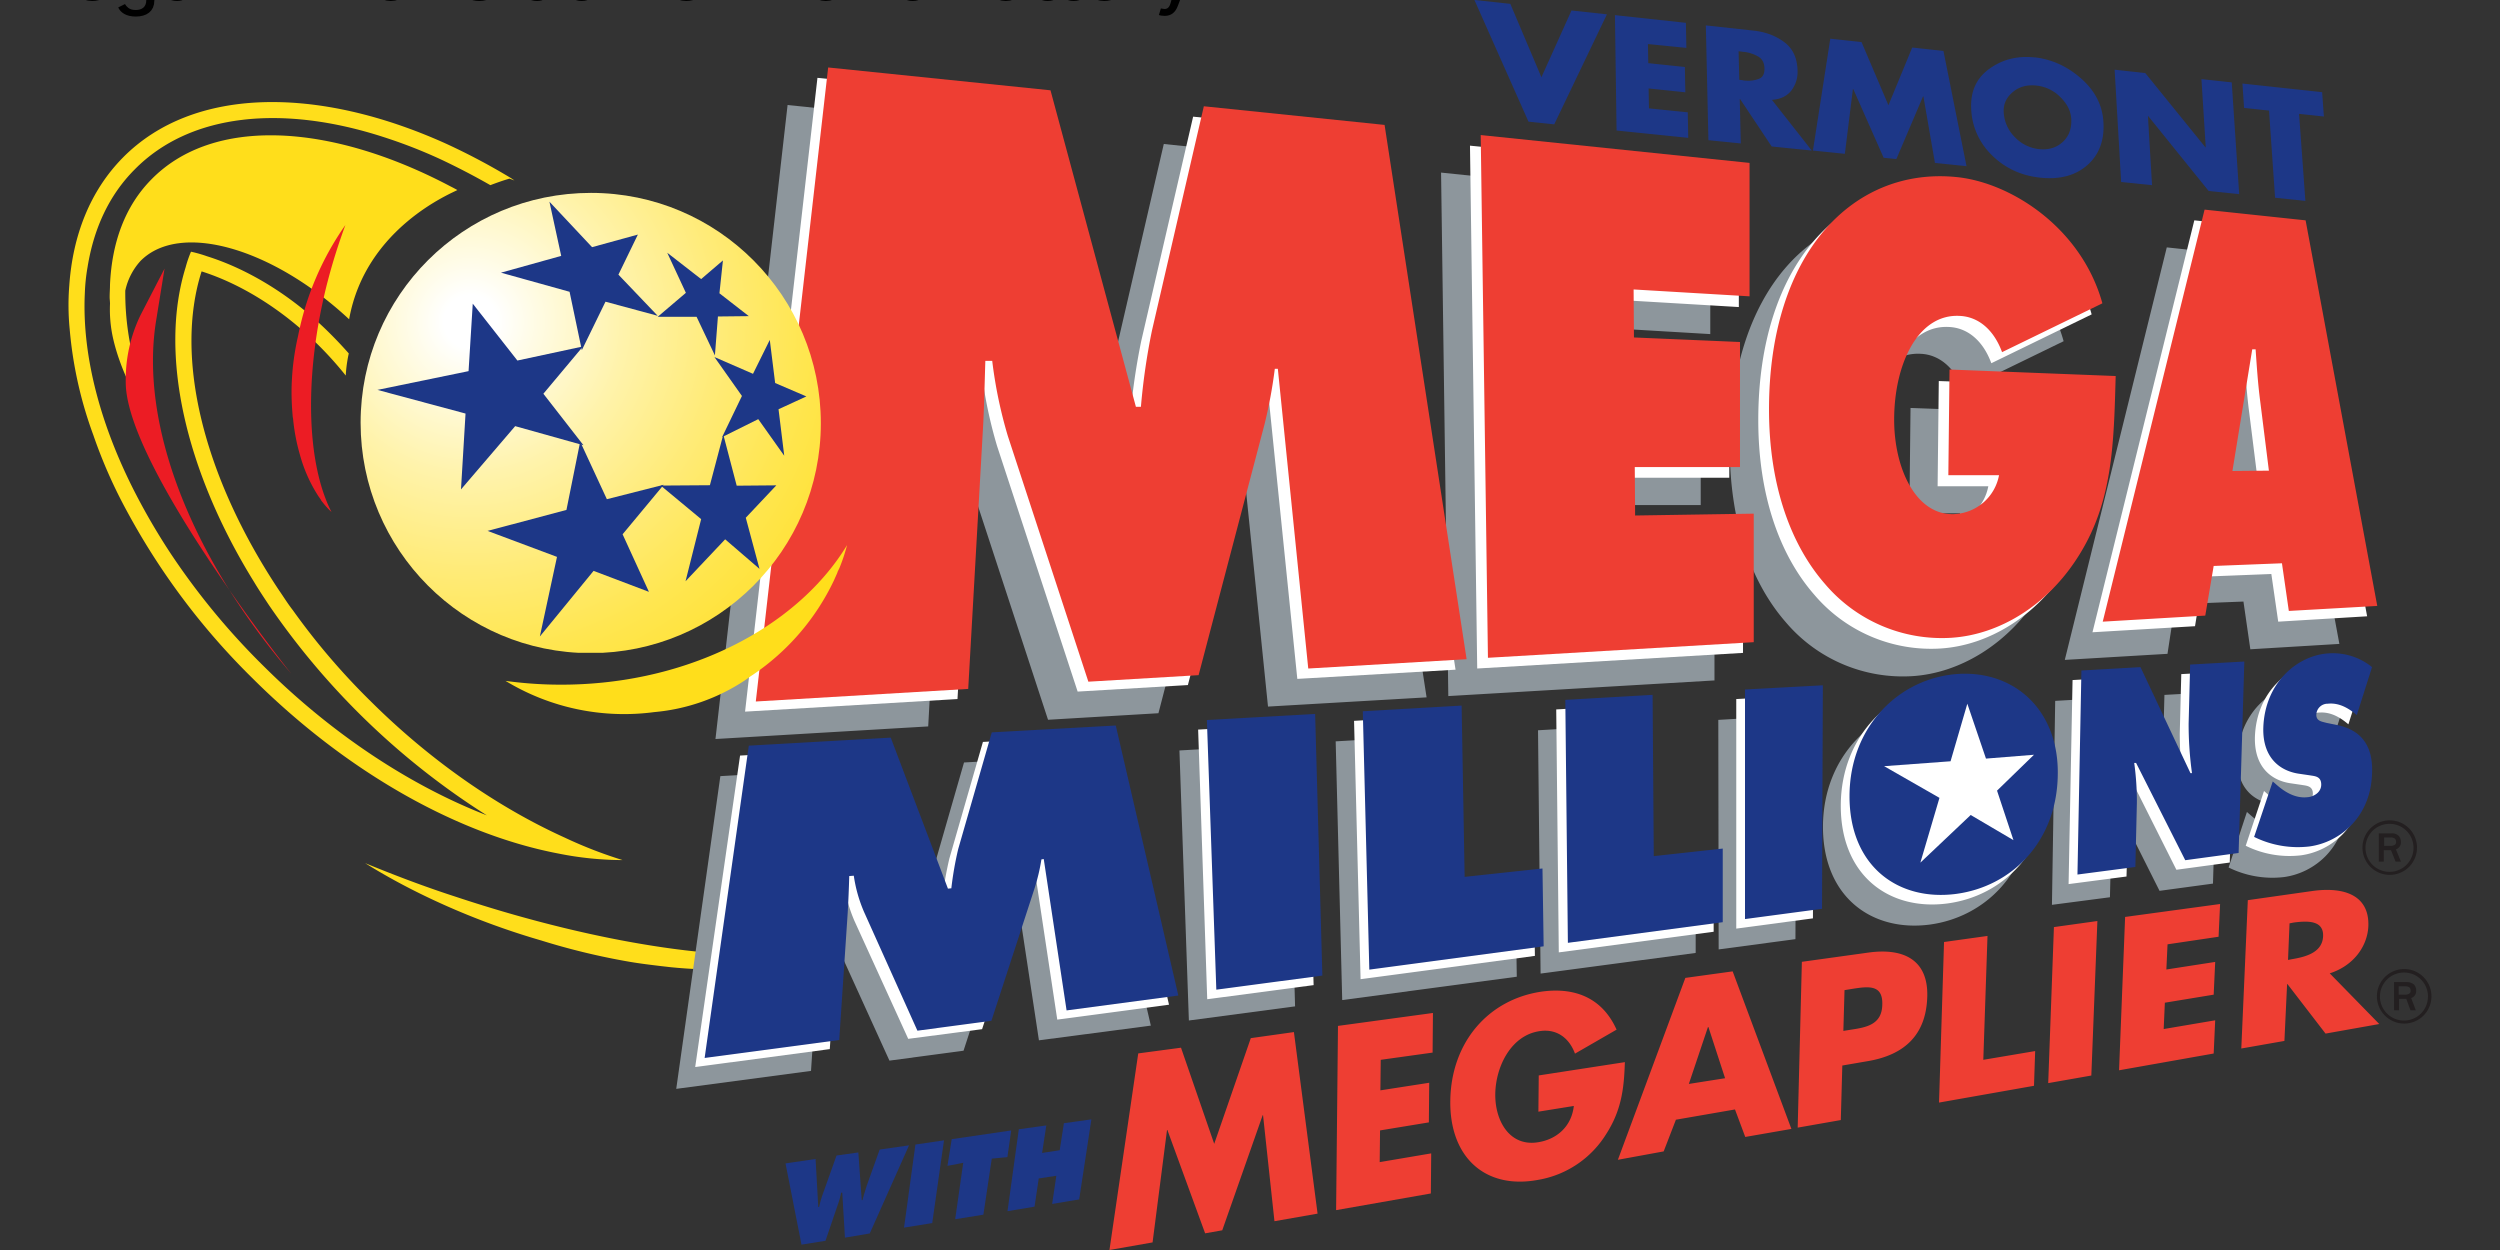
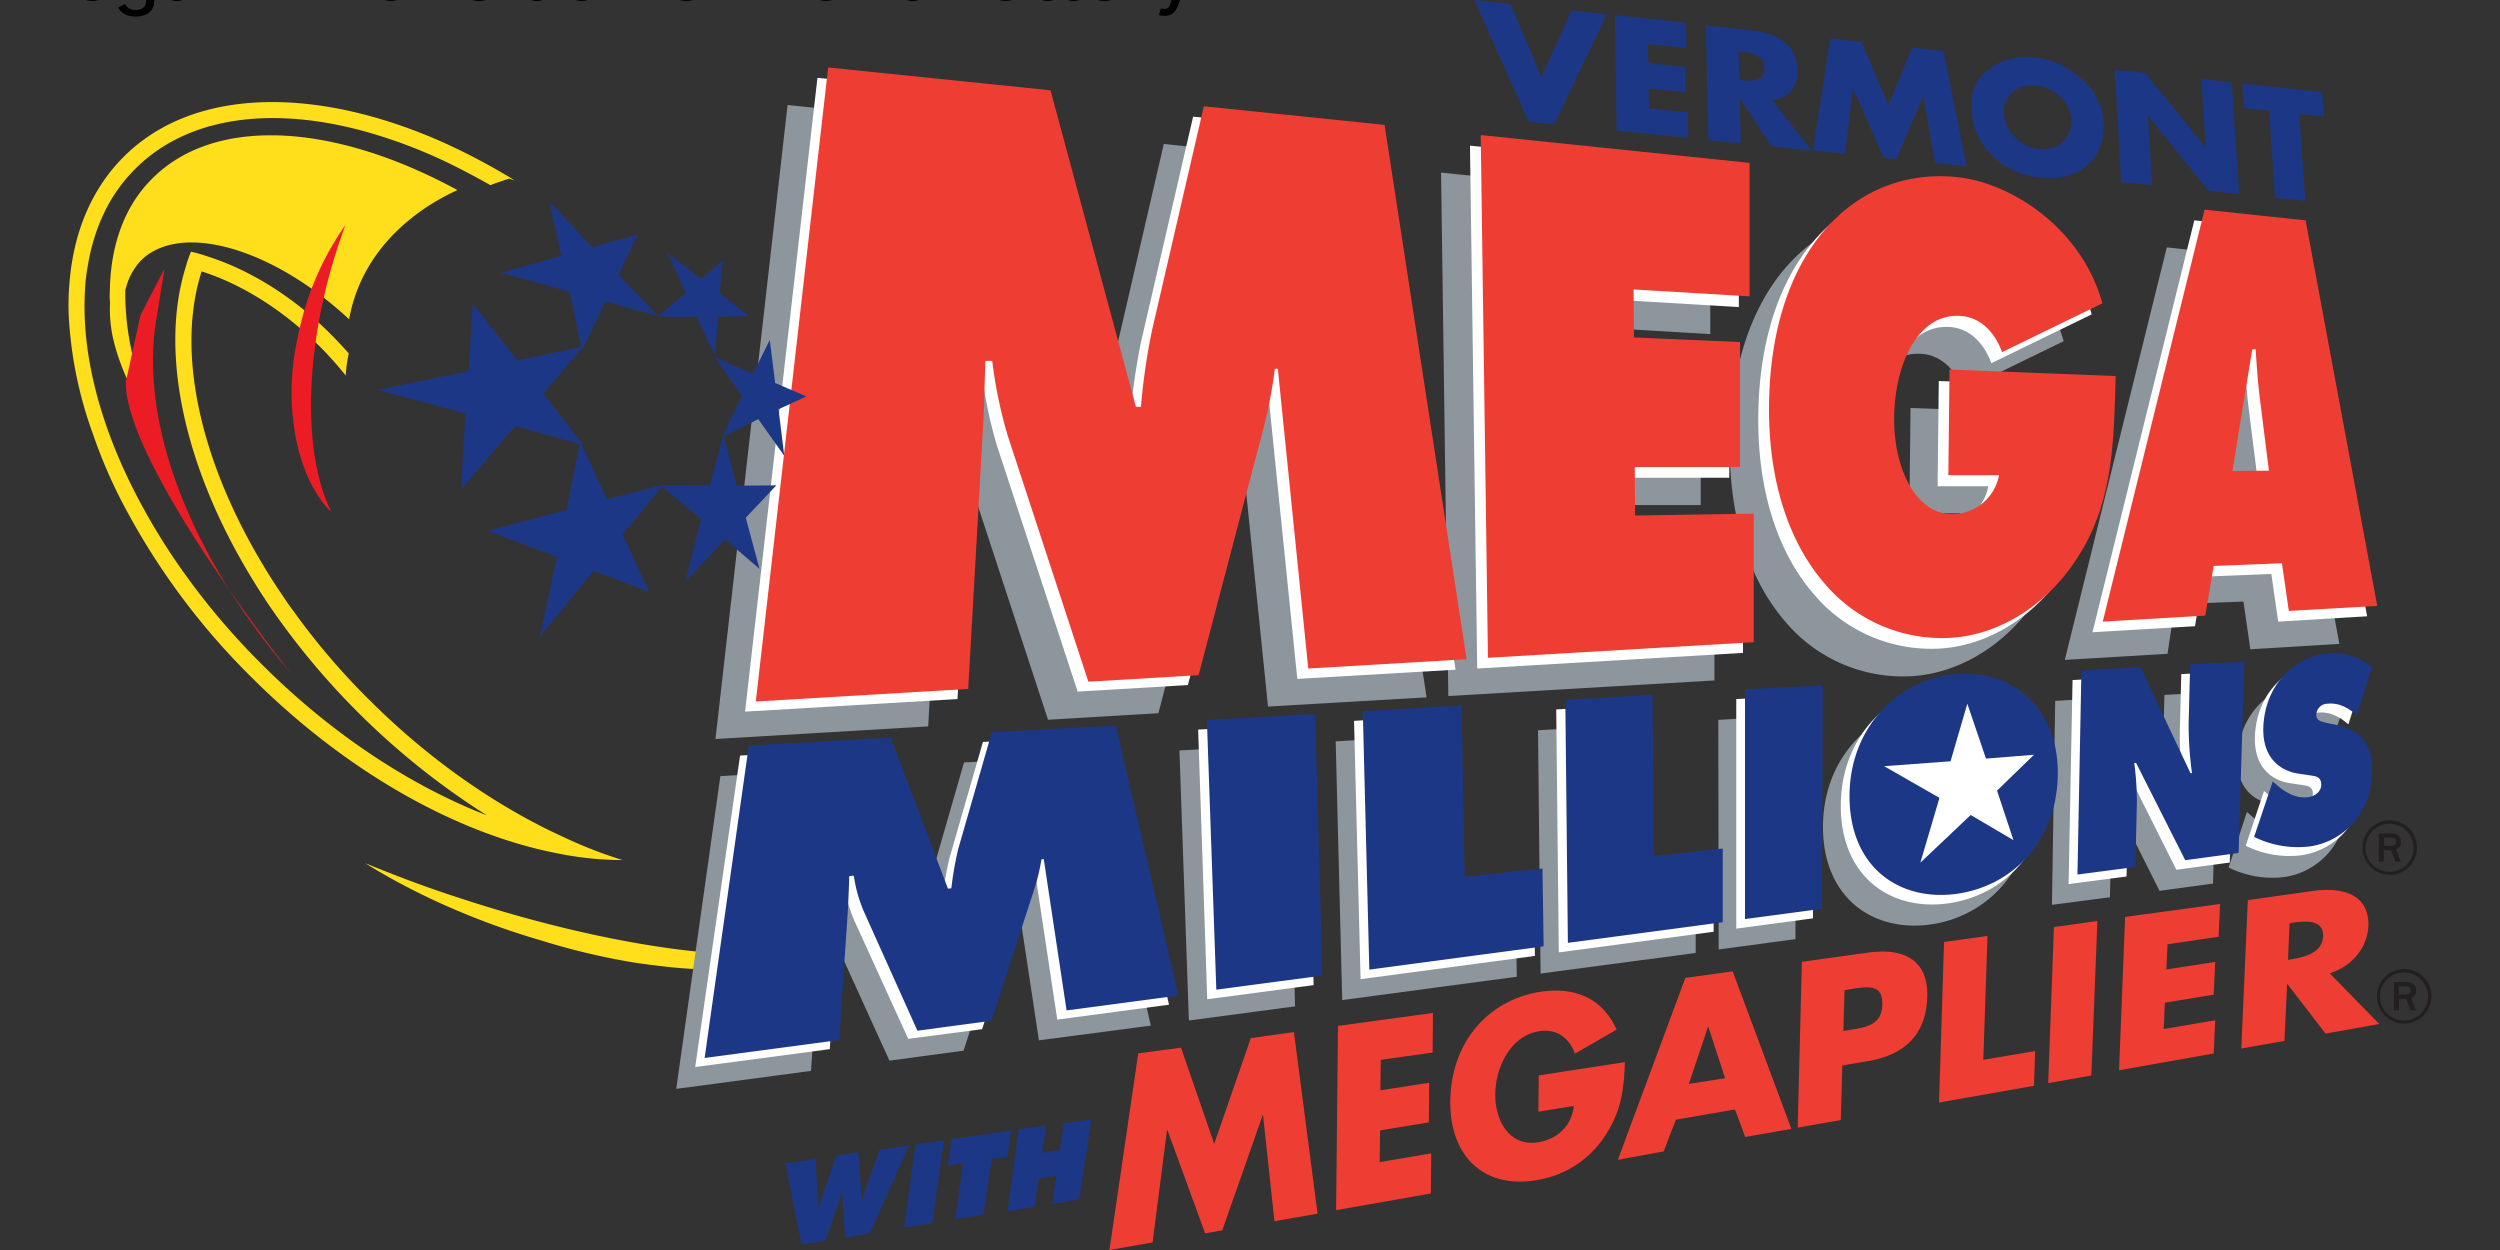
<svg xmlns="http://www.w3.org/2000/svg" viewBox="0 0 529.167 264.583">
  <rect x="0" y="0" width="529.167" height="264.583" fill="#333333" stroke="none" />
  <defs>
    <radialGradient id="a" cx="3164.8" cy="130.79" r="5.38" gradientTransform="matrix(84.63 0 0 84.56 -267491 -10784)" gradientUnits="userSpaceOnUse">
      <stop offset="0" stop-color="#fff" />
      <stop offset=".05" stop-color="#fff" />
      <stop offset=".11" stop-color="#fffce9" />
      <stop offset=".29" stop-color="#fff3ab" />
      <stop offset=".47" stop-color="#ffeb78" />
      <stop offset=".63" stop-color="#ffe650" />
      <stop offset=".78" stop-color="#ffe133" />
      <stop offset=".91" stop-color="#ffdf21" />
      <stop offset="1" stop-color="#ffde1b" />
    </radialGradient>
    <clipPath id="b">
      <path d="M250.31 362.3c0 108.7 88 197.4 197 197.4 108.7 0 197.4-88 197.4-197 0-108.7-88-197.4-197-197.4s-197.4 88-197.4 197" style="fill:none" />
    </clipPath>
    <style>.mmvt-2{fill:#ffde1b}.mmvt-4{fill:#fff}.mmvt-5{fill:#ee3e33}.mmvt-6{fill:#1d3787}.mmvt-7{fill:#231f20}.mmvt-8{fill:#ec1c24}</style>
  </defs>
  <g data-name="Layer 1">
    <path d="M96.417 189.797c-6.709-2.17-13.073-4.612-19.14-7.103 10.335 6.462 23.407 12.357 37.293 16.377a146.74 146.74 0 0 0 18.721 4.514c2.343.395 4.44.641 6.462.888l1.53.173.64.074a100.46 100.46 0 0 0 11.865.493 48.792 48.792 0 0 0 13.245-1.85l1.282-.395.247-.074.641-.246a14.473 14.473 0 0 0 3.059-1.456c-15.687 2.96-44.52-.986-75.845-11.395" class="mmvt-2" />
    <path d="M616.21 90 807 109.7l73.3 271.6h4.3a558.63 558.63 0 0 1 9.5-65.5l44.5-192.4 154.8 16 70.4 458.2-135.9 7.9-26.2-257.2h-2.9a408.78 408.78 0 0 1-8.8 47.5l-56 215.4-94.6 5.6L770.31 406a386.61 386.61 0 0 1-13.4-64.5l-5.9-.3c-.3 20.6-1 41.9-2.3 62.5l-12 218.8-182.3 10.8zm560 57.9 230.7 23.9v114.5l-99.5-5.9.3 41.2 91 3.9v107.3h-90.3l.3 41.6 101.8-1.6v110.3l-228.1 13.4-6.2-448.6m544.9 206.9c-1.6 58.9-2.6 107.7-31.7 154.2-26.8 42.9-68.4 67.7-109 70.4a131.52 131.52 0 0 1-108.7-46.1c-29.5-33.7-48.1-84.8-48.1-149.9 0-134.5 72.7-208.5 161.4-199.3 46.5 4.9 106.7 43.5 124.7 108.3l-86.1 41.9c-7.2-19.3-20.6-30.4-36.3-31.1-35.7-2-56 40.9-56.3 88-.3 42.9 18.7 82.8 50.7 82.1a40.89 40.89 0 0 0 39.3-33.4h-43.5l1-90.3zm100.2 81.5 17-104.4h2.9c1 14.7 2 29.8 3.9 44.2l7.5 59.9zm-16.1 81.5 58.6-2.3 5.9 40.9 76.3-4.6-61.2-330.6-86.7-9.2-87.4 353.5 88-5.2zM952 643.1l92.9-5.2 6.2 224.5-91 12.1-8.1-231.4m133.9-7.8 84.8-4.9 2.6 147 66.8-7.2 1 66.8-149.6 20-5.6-221.7m173.4-9.5 74.9-4.3 1 138.4 59.2-6.5v63.2l-132.9 17.7-2.2-208.5m154.5-8.9 66.8-3.9-.7 191.8-65.8 8.8-.3-196.7m183 47.5c18.7-1.6 29.5 13.7 29.5 32.7-.3 20.6-12.8 36-30.4 38s-30.4-11.1-30.1-32.1c.2-19.6 12-37.3 31-38.6m.6-60.9c-50.4 2.9-93.6 44.5-93.9 104.4-.3 60.5 41.6 91 91.6 84.4 47.8-6.5 86.1-45.2 87.1-101.5 1.3-55.5-36.3-89.9-84.8-87.3m105.1-2.9 50.7-2.9 42.9 91h1.6a304.55 304.55 0 0 1-2.9-42.5l1.3-50.7 46.5-2.6-4.9 164.3-45.8 6.2-41.9-83.5h-1.6a239.75 239.75 0 0 1 2.3 34l-1.3 55-49.7 6.5zm164.3 95.2 2.3 2c7.9 7.2 17.3 12.8 27.8 11.5 4.3-.3 11.5-3.6 11.5-10.8s-5.6-7.2-9.5-7.9l-8.8-1.3c-17.7-2.3-32.1-14.4-31.4-39.6 1.3-38.9 29.5-62.2 56-63.8a53.23 53.23 0 0 1 37.3 11.8l-13.1 41.2c-7.2-6.2-15.4-10.8-24.9-9.8a9.7 9.7 0 0 0-9.8 9.2c0 5.9 5.2 6.2 8.5 7.2l9.8 2c18 3.9 30.8 15.4 29.8 41.9-1.3 37-27.5 58.6-53.7 62.2a84.69 84.69 0 0 1-47.5-8.2zM558.6 665.1l121.8-6.9 49.4 129.3 2.9-.3a289.37 289.37 0 0 1 5.9-33.7l28.8-100.1 106.4-5.9 53.7 231.4-95.9 12.6-19.7-129.9-2 .3a163.86 163.86 0 0 1-5.9 24.9l-37.01 113.6-63.5 8.5-46-101.1a121.85 121.85 0 0 1-8.8-31.1l-3.9.3c-.3 10.1-.7 20.9-1.3 31.1l-7.2 109.6-115.5 15.4z" style="fill:#8d969c" transform="translate(14.502) scale(.247)" />
    <path d="m173.026 16.476 47.061 4.835 18.08 66.99h1.06a137.786 137.786 0 0 1 2.343-16.156l10.976-47.455 38.182 3.97 17.364 113.09-33.495 1.948-6.462-63.438h-.716a112.226 112.226 0 0 1-2.17 11.617l-13.813 53.129-23.335 1.38-17.044-51.944a95.357 95.357 0 0 1-3.305-15.909h-1.455c-.074 5.081-.247 10.335-.567 15.416l-3.059 54.016-44.964 2.664zM311.15 30.831l56.903 5.895v28.266l-24.542-1.455.074 10.162 22.445.962v26.466h-22.272l.074 10.26 25.106-.394v27.205l-56.26 3.305-1.53-110.672m134.4 51.032c-.395 14.528-.642 26.638-7.82 38.034-6.61 10.58-16.87 16.698-26.884 17.364a32.44 32.44 0 0 1-26.811-11.37c-7.276-8.313-11.864-20.917-11.864-36.974 0-33.174 17.932-51.426 39.81-49.083 11.469 1.209 26.317 10.73 30.757 26.712l-21.237 10.335c-1.776-4.835-5.08-7.498-8.953-7.671-8.806-.493-13.813 10.088-13.887 21.705-.074 10.581 4.613 20.423 12.506 20.25a10.086 10.086 0 0 0 9.693-8.238h-10.73l.247-22.272zm24.714 20.102 4.119-25.75h.715c.247 3.626.494 7.35.962 10.902l1.85 14.774zm-3.947 20.102 14.454-.567 1.455 10.088 18.82-1.135-15.095-81.542-21.483-2.27-21.558 87.191 21.706-1.282z" class="mmvt-4" />
    <path d="m175.296 14.281 47.06 4.834 18.077 66.99h1.061a137.786 137.786 0 0 1 2.343-16.155l10.976-47.456 38.256 3.947 17.364 113.089-33.52 1.973-6.438-63.438h-.64a100.826 100.826 0 0 1-2.171 11.716l-13.96 53.128-23.334 1.381-17.043-51.994a95.357 95.357 0 0 1-3.306-15.908h-1.455c-.172 5.08-.246 10.334-.567 15.415l-3.059 54.016-44.961 2.664zM313.42 28.587l56.902 5.895v28.241l-24.542-1.455.074 10.162 22.445.962v26.465h-22.272l.074 10.261 25.109-.395v27.206l-56.261 3.305-1.53-110.647m134.4 51.007c-.394 14.528-.641 26.638-7.819 38.033-6.61 10.582-16.87 16.699-26.884 17.365a32.44 32.44 0 0 1-26.811-11.371c-7.276-8.312-11.864-20.916-11.864-36.973 0-33.174 17.931-51.426 39.81-49.157 11.468 1.208 26.317 10.73 30.756 26.712l-21.236 10.335c-1.776-4.835-5.081-7.499-8.954-7.671-8.805-.493-13.812 10.088-13.886 21.705-.074 10.581 4.612 20.423 12.505 20.25a10.086 10.086 0 0 0 9.694-8.238H412.4l.247-22.371zm24.712 20.102 4.193-25.75h.715c.247 3.625.494 7.35.962 10.902l1.85 14.774zm-3.971 20.102 14.454-.567 1.455 10.088 18.72-1.061-15.168-81.616-21.385-2.27-21.557 87.216 21.705-1.283z" class="mmvt-5" />
    <path d="m253.607 154.428 22.914-1.283 1.529 55.373-22.52 2.984-1.923-57.074m33.002-1.85 20.916-1.209.641 36.258 16.476-1.776.247 16.476-36.899 4.933-1.381-54.682m42.794-2.417 18.474-1.061.246 34.136 14.602-1.603v15.588l-32.78 4.366-.542-51.426m38.107-2.196 16.476-.888-.246 47.308-16.23 2.17v-48.59m45.112 11.716c4.613-.394 7.35 3.38 7.276 8.066-.074 5.08-3.157 8.88-7.498 9.372s-7.498-2.737-7.424-7.917c.05-4.834 3.059-9.2 7.646-9.52m.173-15.022c-12.431.716-23.087 10.976-23.16 25.75-.075 14.923 10.26 22.446 22.593 20.818 11.863-1.603 21.236-11.149 21.483-25.035.296-13.69-8.978-22.174-20.916-21.533m25.898-.715 12.505-.715 10.582 22.445h.32a75.117 75.117 0 0 1-.715-10.483l.32-12.505 11.47-.641-1.209 40.524-11.296 1.53-10.337-20.596h-.395a59.134 59.134 0 0 1 .567 8.386l-.394 13.64-12.259 1.603zm40.525 23.481.567.493c1.949 1.776 4.267 3.157 6.857 2.837 1.06-.173 2.836-.888 2.91-2.664s-1.38-1.776-2.343-1.949l-2.17-.32c-4.366-.567-7.918-3.552-7.745-9.842.32-9.594 7.276-15.341 13.812-15.736a13.13 13.13 0 0 1 9.2 2.91l-3.23 10.163c-1.777-1.53-3.8-2.664-6.142-2.492a2.393 2.393 0 0 0-2.418 2.27c-.074 1.455 1.283 1.529 2.097 1.776l2.417.493c4.44.962 7.597 3.798 7.276 10.334-.32 9.127-6.783 14.454-13.245 15.342a20.889 20.889 0 0 1-11.716-2.022zm-322.57-7.498 29.944-1.702 12.185 31.892.715-.074a71.373 71.373 0 0 1 1.455-8.312l7.104-24.69 26.243-1.455 13.147 57.075-23.654 3.157-4.834-32.04h-.494a40.416 40.416 0 0 1-1.457 6.142l-9.126 27.92-15.638 2.047-11.37-24.936a30.054 30.054 0 0 1-2.171-7.67l-.962.073c-.074 2.492-.074 5.081-.32 7.671l-1.777 27.033-28.488 3.798z" class="mmvt-4" />
    <path d="m255.457 152.405 22.914-1.283 1.529 55.373-22.445 2.985-1.998-57.075m33.002-1.85 20.916-1.208.64 36.257 16.477-1.776.247 16.476-36.9 4.933-1.38-54.682m42.867-2.417 18.474-1.06.247 34.136 14.602-1.603v15.588l-32.78 4.366-.543-51.427m38.034-2.195 16.476-.888-.173 47.307-16.303 2.17v-48.59m71.208-4.02 12.505-.715 10.581 22.445h.32a75.117 75.117 0 0 1-.715-10.482l.321-12.506 11.47-.64-1.21 40.524-11.296 1.529-10.408-20.595h-.395a59.134 59.134 0 0 1 .567 8.386l-.32 13.64-12.259 1.603zm40.5 23.481.567.494c1.948 1.776 4.267 3.157 6.857 2.836 1.06-.074 2.836-.888 2.836-2.664s-1.381-1.775-2.343-1.948l-2.17-.32c-4.366-.568-7.918-3.552-7.745-9.768.32-9.595 7.276-15.342 13.812-15.736a13.13 13.13 0 0 1 9.2 2.91l-3.23 10.162c-1.777-1.53-3.8-2.664-6.143-2.417a2.393 2.393 0 0 0-2.417 2.27c-.074 1.454 1.283 1.528 2.097 1.775l2.417.493c4.44.962 7.597 3.799 7.276 10.335-.32 9.126-6.783 14.454-13.245 15.342a20.889 20.889 0 0 1-11.716-2.023zm-322.57-7.572 30.043-1.702 12.11 31.966.716-.074a71.373 71.373 0 0 1 1.455-8.312l7.103-24.69 26.244-1.455 13.245 57.15-23.654 3.156-4.834-32.04-.493.074a40.416 40.416 0 0 1-1.456 6.142l-9.128 28.02-15.662 2.096-11.297-25.134a30.054 30.054 0 0 1-2.17-7.67l-.963.073a269.531 269.531 0 0 1-.32 7.671l-1.8 27.033-28.489 3.799zm256.147-15.193c-12.431.715-23.087 10.976-23.16 25.75-.075 14.922 10.26 22.445 22.592 20.817 11.864-1.603 21.237-11.148 21.484-25.035.32-13.689-8.978-22.174-20.916-21.532" class="mmvt-6" />
    <path d="m412.866 161.136 3.552-12.184 3.947 11.617 10.162-.814-7.822 7.597 3.478 10.483-9.052-5.328-10.655 10.088 4.045-13.714-11.716-6.709 14.059-1.036" class="mmvt-4" />
    <path d="m240.927 222.972 9.052-1.209 7.03 20.349 7.744-22.372 9.126-1.282 5.007 38.428-9.126 1.603-2.417-22.445h-.074l-8.559 24.37-3.626.64-7.991-21.877h-.074l-3.059 23.801-9.126 1.603 6.093-41.61m51.328 1.357-.074 6.462 10.334-1.603-.074 8.386-10.334 1.702-.074 6.709 10.902-1.85-.074 8.485-20.053 3.527.395-38.995 20.101-2.738-.074 8.386-10.975 1.53m51.673.492c-.173 5.328-.642 10.014-3.873 15.095a21.108 21.108 0 0 1-14.601 9.842c-11.05 2.022-18.647-4.76-18.474-16.797.172-12.357 8.065-21.483 19.46-23.087 7.276-.961 12.826 1.604 15.737 8.066l-8.806 5.08c-1.208-3.304-3.872-5.327-7.498-4.76-6.043.889-9.274 7.499-9.373 13.246s3.059 11.296 9.126 10.26c3.947-.641 7.03-3.379 7.498-7.67l-7.498 1.208.074-7.67zm10.803 12.185-2.59 6.709-9.693 1.776 14.28-38.502 10.015-1.382 12.431 33.348-9.767 1.701-2.17-5.82zm6.882-19.609h-.1l-4.044 12.037 7.67-1.209zm19.78-13.812 14.035-1.949c7.597-1.06 12.752 1.604 12.505 9.373-.246 8.066-4.834 12.357-12.825 13.64l-5.155.888-.321 11.543-9.126 1.603zm8.782 14.626 1.529-.246c3.305-.494 6.61-1.061 6.709-5.254.172-4.366-2.91-3.946-6.463-3.38l-1.529.248zm29.622 6.117 10.976-1.85-.246 7.35-20.102 3.552 1.06-33.988 9.2-1.283-.888 26.22m22.865 3.329-9.126 1.603 1.208-33.026 9.2-1.283-1.282 32.706m16.13-27.773-.246 5.328 10.335-1.603-.321 6.93-10.335 1.702-.246 5.575 10.902-1.85-.321 7.03-20.028 3.551 1.283-32.46 20.102-2.737-.321 6.93-10.803 1.604m44.816 16.871-11.37 2.023-8.066-10.483h-.074l-.567 12.036-9.126 1.604 1.38-31.399 13.715-1.948c7.03-.962 12.11 1.134 11.79 7.596-.247 4.193-3.158 8.239-8.165 9.842zm-19.313-13.566.888-.172c2.985-.494 6.388-1.456 6.536-4.835s-3.23-3.305-6.215-2.91l-.888.172z" class="mmvt-5" />
    <path d="m172.632 245.318.567 10.162h.173a23.279 23.279 0 0 1 .962-3.231l2.737-7.67 4.613-.642.715 10.088h.173c.246-1.06.567-2.023.888-3.059l2.738-7.646 6.215-.888-8.312 18.647-5.254.888-.567-9.52h-.247a14.85 14.85 0 0 1-.715 2.59l-2.59 7.596-5.08.814-3.38-17.192zm21.138-3.058 6.043-.888-2.492 17.512-5.968.962 2.417-17.586m7.67-1.135 12.604-1.85-.814 5.648-3.305.321-1.776 11.864-5.969.962 1.702-11.938-3.33.641.889-5.648m14.207-2.096 5.82-.814-.887 5.82 3.724-.567.888-5.722 5.82-.814-2.589 16.945-5.722.962.888-5.97-3.725.568-.888 5.97-5.722.961 2.393-17.34" class="mmvt-6" />
    <path d="M508.197 182.373h-1.137l-.962-2.417h-1.53v2.417h-1.06v-5.969h2.59a1.973 1.973 0 0 1 1.603.493 1.852 1.852 0 0 1 .493 1.283 1.551 1.551 0 0 1-1.06 1.603zm-3.552-3.33h1.381a1.554 1.554 0 0 0 .888-.246.661.661 0 0 0 .247-.642.836.836 0 0 0-.247-.641 1.327 1.327 0 0 0-.814-.247h-1.455z" class="mmvt-7" />
    <path d="M505.78 185.185a5.772 5.772 0 1 1 5.82-5.821 5.764 5.764 0 0 1-5.82 5.82m0-10.802a5.081 5.081 0 1 0 5.08 5.08 5.059 5.059 0 0 0-5.08-5.08m5.574 39.464h-1.135l-.888-2.418H507.8v2.418h-1.061v-5.97h2.59a2.385 2.385 0 0 1 1.603.494 1.852 1.852 0 0 1 .493 1.283 1.551 1.551 0 0 1-1.06 1.603zm-3.626-3.306h1.381a1.554 1.554 0 0 0 .888-.246.661.661 0 0 0 .247-.641.836.836 0 0 0-.247-.642 1.327 1.327 0 0 0-.814-.246h-1.455z" class="mmvt-7" />
    <path d="M508.838 216.657a5.772 5.772 0 1 1 5.82-5.82 5.764 5.764 0 0 1-5.82 5.82m0-10.803a5.081 5.081 0 1 0 5.08 5.081 5.042 5.042 0 0 0-5.08-5.08" class="mmvt-7" />
    <path d="M14.652 60.627c.716-10.828 4.44-20.25 11.371-27.28 14.922-15.095 41.339-15.169 68.445-2.91a137.192 137.192 0 0 1 13.714 7.276l.715.493-1.06-.395c-1.381.395-2.738.888-4.045 1.382a150.027 150.027 0 0 0-10.582-5.5 105.788 105.788 0 0 0-12.036-4.687c-21.237-6.881-40.845-5.106-52.635 6.832-5.5 5.5-8.707 12.604-10.014 20.744a39.938 39.938 0 0 0-.57 5.5c-.641 13.319 3.38 28.735 11.716 44.249a137.949 137.949 0 0 0 6.388 10.73 150.296 150.296 0 0 0 19.856 24.047c14.382 14.282 30.932 25.183 47.134 31.473a158.408 158.408 0 0 1-46.17-44.57c-1.06-1.603-2.097-3.157-3.059-4.76-14.7-23.728-20.175-48.442-14.527-66.67a24.954 24.954 0 0 1 1.134-3.305 27.625 27.625 0 0 1 3.38.962c8.706 2.738 18.005 8.312 26.07 16.378a90.2 90.2 0 0 1 3.947 4.193 28.979 28.979 0 0 0-.641 4.686 74.377 74.377 0 0 0-5.723-6.388c-7.819-7.745-16.624-13.072-24.788-15.662-5.821 18.252.395 43.435 16.377 67.483.962 1.381 1.85 2.837 2.91 4.193a145.671 145.671 0 0 0 16.551 19.362c12.505 12.431 26.811 22.371 41.018 28.809a93.374 93.374 0 0 0 12.259 4.76 69.738 69.738 0 0 1-13.566-1.38c-21.557-4.12-44.965-17.365-64.82-37.146a148.387 148.387 0 0 1-26.465-35.197 104.72 104.72 0 0 1-7.178-16.23 85.965 85.965 0 0 1-5.01-22.445 52.26 52.26 0 0 1-.098-9.027" class="mmvt-2" />
    <path d="M23.285 60.232c.395-8.88 3.157-16.55 8.707-22.199 13.146-13.491 38.033-11.937 63.29 1.382.494.246.962.493 1.53.814-1.135.64-19.461 7.991-22.914 27.353C57.594 52.413 38.06 46.84 29.748 55.225a13.605 13.605 0 0 0-3.232 6.29 57.874 57.874 0 0 0 2.343 16.698 95.434 95.434 0 0 0 5.155 14.034c-5.155-7.03-8.632-14.207-10.088-20.67a27.871 27.871 0 0 1-.64-7.275c0-.494-.075-.962-.075-1.456 0-.937.074-1.726.074-2.614" class="mmvt-2" />
-     <path d="m29.747 66.694 5.081-9.841-1.775 10.976c-3.552 21.705 7.103 49.65 28.586 74.76 0 0-35.024-44.003-35.024-61.663a31.305 31.305 0 0 1 3.132-14.232" class="mmvt-8" />
-     <path d="M122.734 144.833a86.256 86.256 0 0 1-15.736-.715 48.343 48.343 0 0 0 31.473 6.61 41.26 41.26 0 0 0 19.288-6.783l1.134-.814.494-.32a49.964 49.964 0 0 0 17.117-19.93l.715-1.603.074-.247.395-.814a36.975 36.975 0 0 0 1.603-4.834c-9.89 16.353-31.275 28.315-56.557 29.45" class="mmvt-2" />
+     <path d="m29.747 66.694 5.081-9.841-1.775 10.976c-3.552 21.705 7.103 49.65 28.586 74.76 0 0-35.024-44.003-35.024-61.663" class="mmvt-8" />
    <path d="M69.31 59.739a125.476 125.476 0 0 1 3.799-12.11 61.475 61.475 0 0 0-10.017 23.48 53.713 53.713 0 0 0-1.381 11.938 57.2 57.2 0 0 0 .172 4.193l.074.962.074.395a40.86 40.86 0 0 0 1.456 7.67 31.325 31.325 0 0 0 3.872 8.707l.567.814.074.173.321.394a16.235 16.235 0 0 0 1.85 2.023c-5.23-10.137-5.969-28.71-.863-48.64" class="mmvt-8" />
    <g clip-path="url(#b)" style="clip-path:url(#b)" transform="translate(14.502) scale(.247)">
-       <path fill="url(#a)" d="M250.31 165.3h394.4v394.1h-394.4z" style="fill:url(#a)" />
-     </g>
+       </g>
    <path d="m164.788 86.623 1.209 9.842-5.5-7.745-7.647 3.798 4.194-8.706-5.821-8.238 8.164 3.551 3.551-7.177 1.135 9.126 6.61 2.836-5.895 2.713" class="mmvt-6" />
    <path d="m153.492 114.15-8.386 8.879 3.305-13.146-8.559-7.104 10.409-.074 2.836-10.73 2.837 10.829 8.386-.074-6.463 6.857 2.908 10.828-7.276-6.265" class="mmvt-6" />
    <path d="m117.9 117.874-14.7-5.5 16.698-4.44 2.91-14.454 5.646 12.185 12.037-3.059-8.707 10.483 5.574 12.185-11.716-4.44-11.37 13.886 3.626-16.846" class="mmvt-6" />
    <path d="m99.18 78.558.887-14.281 9.447 12.037 13.886-2.985-8.386 10.014 8.485 10.902-14.454-4.045-11.469 13.393.962-16.057-18.647-5.007 19.288-3.971" class="mmvt-6" />
    <path d="m125.324 52.314 9.694-2.663-4.12 8.484 8.313 8.707-11.05-2.984-5.007 10.26-2.593-12.357-14.525-4.045 12.752-3.552-2.491-11.469 9.027 9.62M152.283 62.082l6.216 4.834-6.536.074-.642 8.238-3.875-8.164h-8.238l5.97-5.08-3.947-8.486 7.177 5.575 4.613-3.947-.74 6.956M326.268 16.353l6.366-14.133 7.498.814-11.151 23.284-5.451-.568L312.088 0l7.597.814zM348.811 9.323l.074 4.045 7.745.814.099 5.353-7.772-.814.074 4.217 8.213.84.099 5.4-15.169-1.553-.345-24.419 15.02 1.628.1 5.303zM374.981 21.04l8.51 10.827-8.485-.863-6.685-10.039h-.074l.222 9.398-6.856-.691-.543-24.295 10.162 1.11c2.59.296 4.736 1.134 6.511 2.491s2.664 3.33 2.738 5.92a6.467 6.467 0 0 1-1.332 4.291c-.937 1.184-2.343 1.85-4.168 1.949zm-6.832-4.144.666.074.345.074c.123 0 .222.024.32.024a6.438 6.438 0 0 0 2.788-.37c.838-.296 1.233-1.036 1.208-2.22s-.468-2.022-1.331-2.515a7.927 7.927 0 0 0-2.812-.962c-.099 0-.198-.025-.321-.025s-.222-.025-.345-.05l-.666-.073zM387.412 8.189l6.61.715 5.698 13.368 5.032-12.209 6.61.716 4.884 24.393-6.685-.69-2.442-14.084h-.074l-5.648 13.27-2.688-.272-6.438-14.552h-.074l-1.702 13.714-6.758-.69zM430.675 12.135c3.625.42 6.906 1.9 9.84 4.49s4.515 5.647 4.712 9.249c.222 3.847-.913 6.881-3.404 9.076s-5.796 3.083-9.89 2.664-7.499-1.998-10.286-4.736a14.382 14.382 0 0 1-4.415-9.964c-.148-3.626 1.135-6.413 3.897-8.386s5.92-2.763 9.57-2.368zm-4.662 7.375c-1.332 1.135-1.973 2.516-1.9 4.168a8.006 8.006 0 0 0 2.344 5.328 8.268 8.268 0 0 0 5.18 2.565c1.973.198 3.625-.296 4.957-1.504s1.924-2.837 1.825-4.909c-.098-1.652-.863-3.181-2.318-4.612a8.305 8.305 0 0 0-5.13-2.442q-2.96-.296-4.958 1.406zM447.595 14.75l6.487.715 12.727 15.712h.074l-.913-14.43 6.413.691 1.579 23.654-6.463-.666-12.776-15.835h-.074l.863 14.602-6.536-.666zM487.971 42.522l-6.413-.665-1.282-18.45-5.28-.567-.346-5.155 16.87 1.825.37 5.155-5.253-.567z" class="mmvt-6" />
  </g>
  <title>Mega Millions at Vermont Lottery</title>
  <desc>Play VT Mega Millions online and check Mega Millions results and winning numbers at https://lotterywhiz.com/us/vt/mega-millions</desc>
  <a href="https://lotterywhiz.com/us/vt/mega-millions" target="_blank">Mega Millions at Vermont Lottery</a>
</svg>